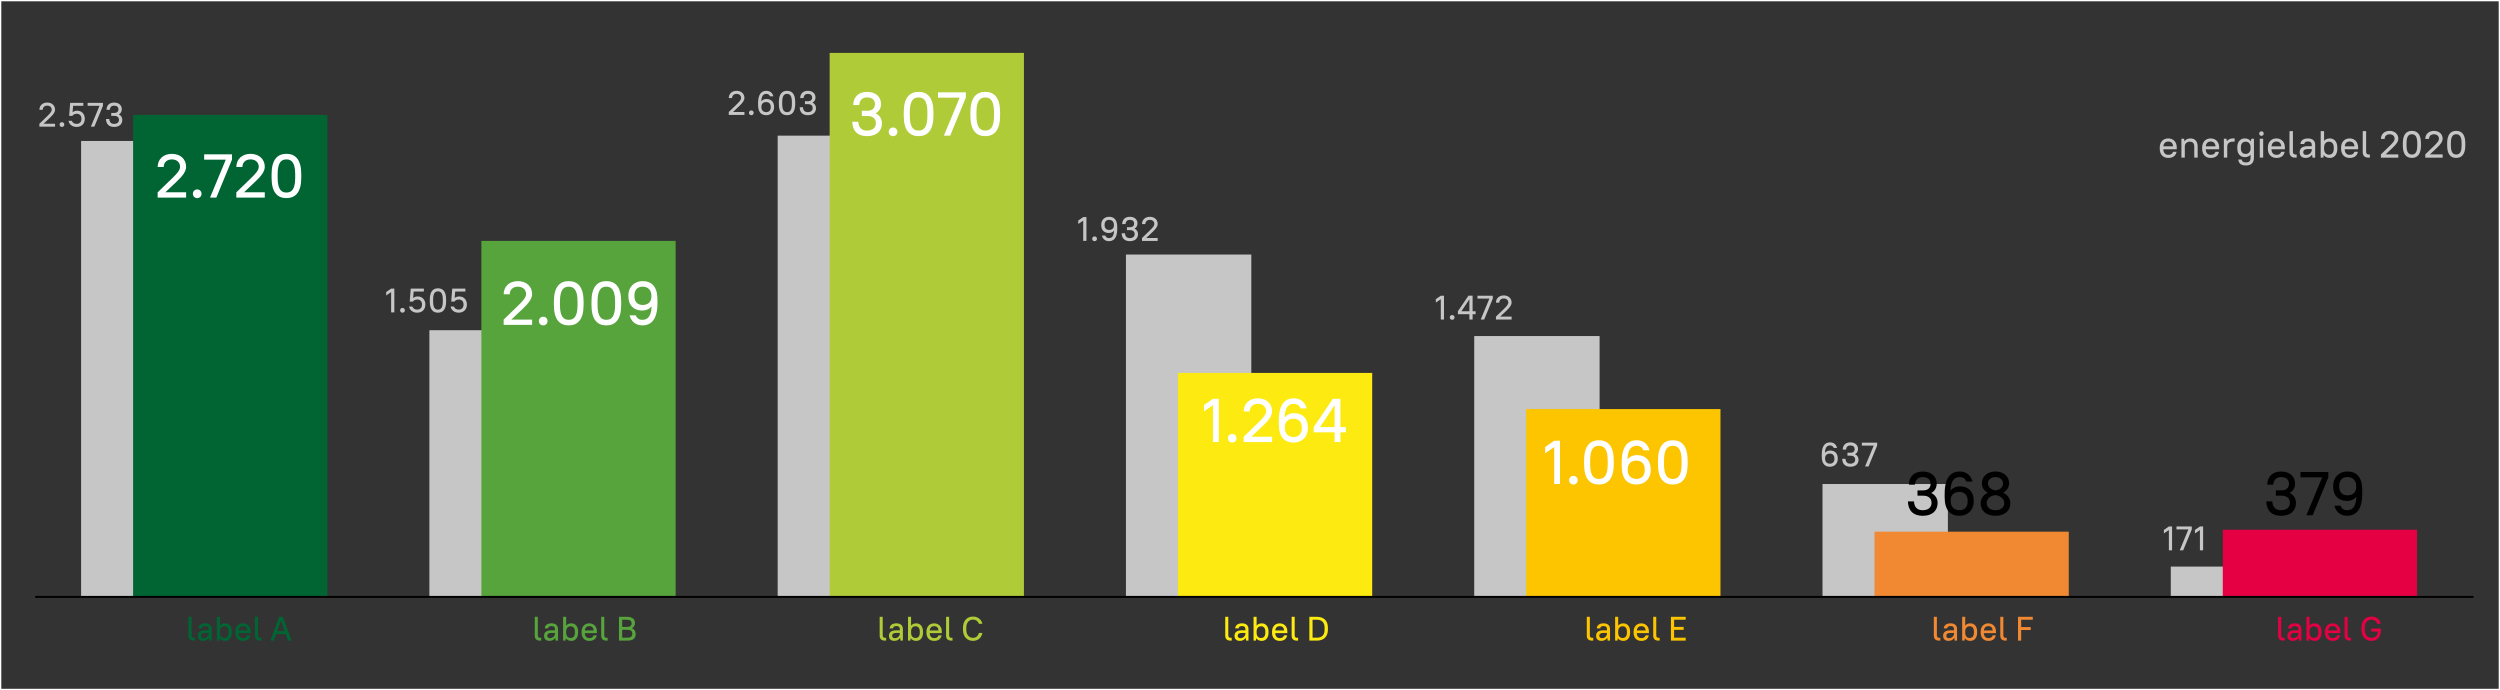
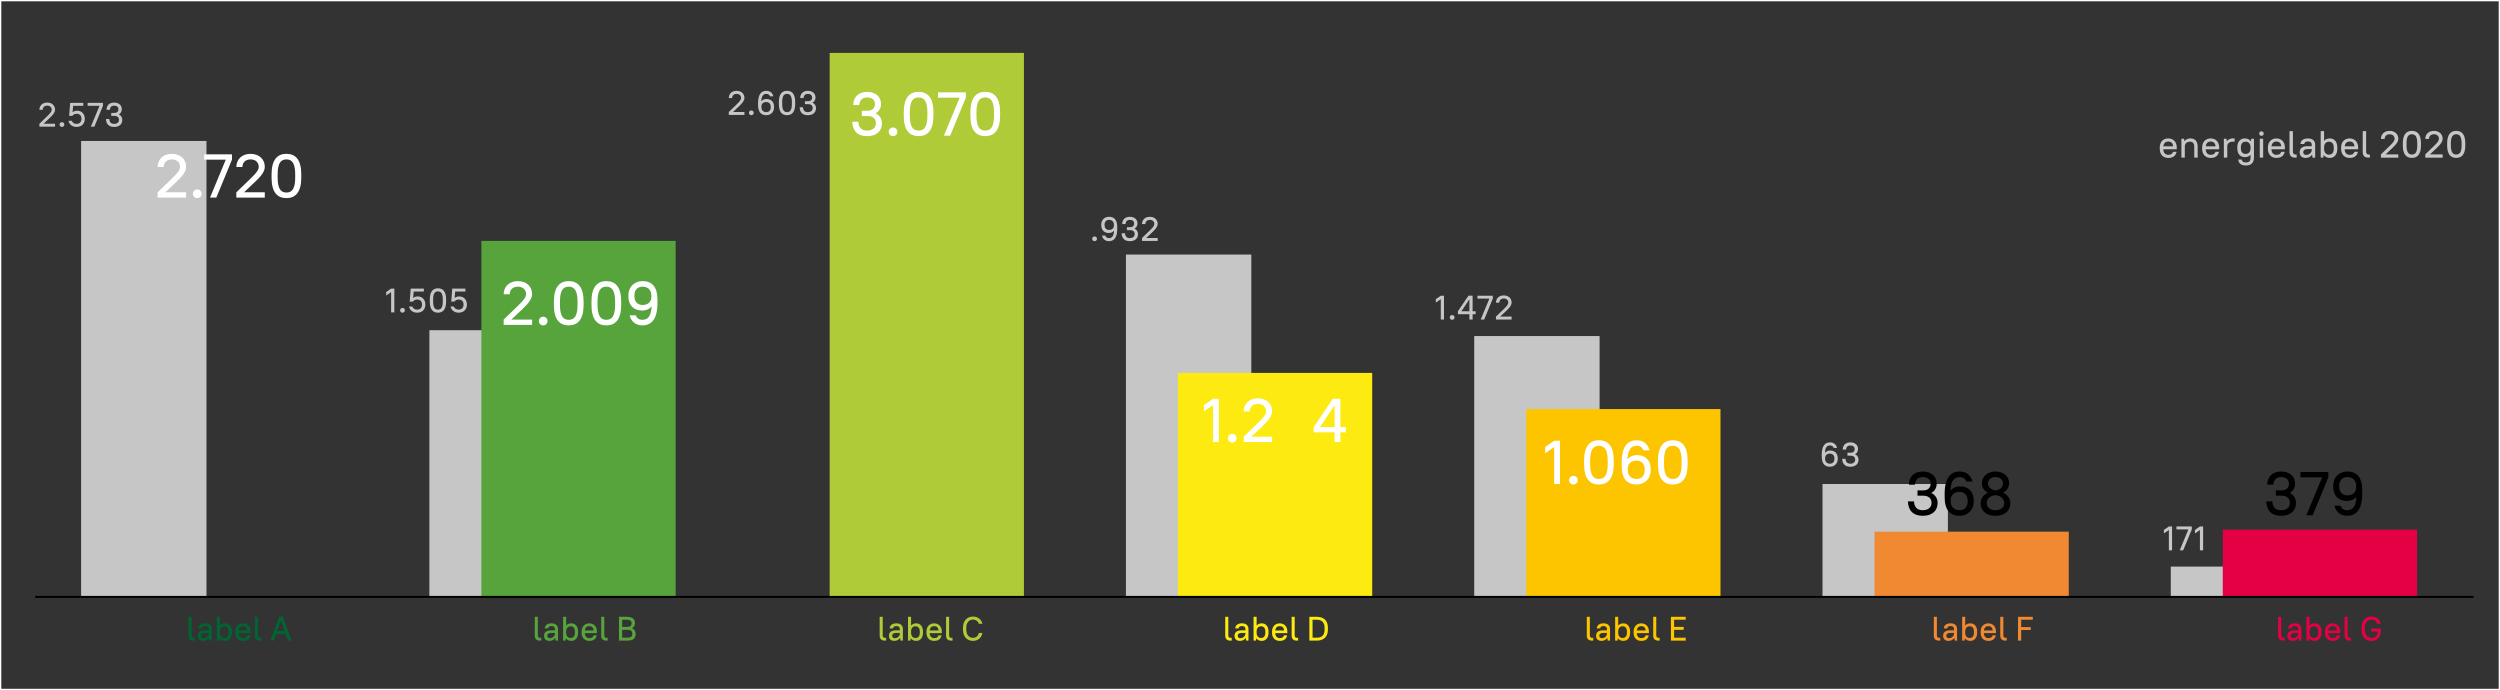
<svg xmlns="http://www.w3.org/2000/svg" height="530px" width="1920px" id="Laag_1" viewBox="0 0 1920 530">
  <rect x="0" y="0" width="1920" height="530" fill="#333333" stroke="none" />
  <defs>
    <style>.cls-1{fill:none;stroke:#000;stroke-miterlimit:10;stroke-width:1.51px;}.cls-2{fill:#006533;}.cls-3{fill:#fdc400;}.cls-4{fill:#fff;}.cls-5{fill:#fcea10;}.cls-6{fill:#f18932;}.cls-7{fill:#afcb37;}.cls-8{fill:#e50043;}.cls-9{fill:#c6c6c6;}.cls-10{fill:#57a43d;}</style>
  </defs>
  <path class="cls-4" d="M1919,1V529H1V1H1919m1-1H0V530H1920V0h0Z" />
  <g>
    <path class="cls-2" d="M144.78,488.16v-14.45h2.35v14.18c0,1.33,.6,1.96,1.8,1.96h.81v2.14h-1.15c-2.46,0-3.81-1.36-3.81-3.84Z" />
    <path class="cls-2" d="M151.91,488.34c0-2.66,1.59-4.26,5.75-4.26h2.61v-.97c0-1.46-.84-2.3-2.61-2.3s-2.48,.73-2.61,1.78h-2.61c.13-2.22,1.78-3.87,5.22-3.87,3.27,0,4.96,1.7,4.96,4.39v8.88h-1.83l-.29-2.14c-.94,1.49-2.51,2.35-4.41,2.35-2.72,0-4.18-1.46-4.18-3.87Zm8.36-1.8v-.47h-2.61c-2.4,0-3.29,.89-3.29,2.22,0,1.1,.73,1.83,1.99,1.83,2.27,0,3.92-1.65,3.92-3.58Z" />
    <path class="cls-2" d="M168.6,490.15l-.23,1.85h-1.83v-18.29h2.35v6.74c.91-1.15,2.3-1.72,4-1.72,2.95,0,5.15,2.19,5.15,6.24v.99c0,4.02-2.22,6.24-5.15,6.24-1.88,0-3.37-.68-4.28-2.06Zm6.98-4.18v-.99c0-2.69-1.31-4-3.34-4-1.88,0-3.29,1.33-3.34,3.81v1.18c0,2.59,1.41,4,3.34,4,2.06,0,3.34-1.31,3.34-4Z" />
    <path class="cls-2" d="M180.73,485.97v-.99c0-3.81,2.43-6.24,5.88-6.24s5.88,2.4,5.88,6.24v1.25h-9.3c.08,2.53,1.46,3.84,3.42,3.84,2.06,0,2.82-.76,3.34-2.12h2.4c-.52,2.56-2.22,4.26-5.75,4.26s-5.88-2.38-5.88-6.24Zm2.48-1.78h6.77c-.21-2.3-1.41-3.32-3.37-3.32-1.85,0-3.16,1.1-3.4,3.32Z" />
    <path class="cls-2" d="M195.78,488.16v-14.45h2.35v14.18c0,1.33,.6,1.96,1.8,1.96h.81v2.14h-1.15c-2.46,0-3.81-1.36-3.81-3.84Z" />
    <path class="cls-2" d="M219.47,486.98h-7.42l-1.78,5.02h-2.56l6.66-18.29h2.87l6.66,18.29h-2.67l-1.78-5.02Zm-6.61-2.25h5.8l-1.54-4.39-1.33-3.89-1.36,3.89-1.57,4.39Z" />
  </g>
  <g>
    <path class="cls-10" d="M410.7,488.16v-14.45h2.35v14.18c0,1.33,.6,1.96,1.8,1.96h.81v2.14h-1.15c-2.46,0-3.81-1.36-3.81-3.84Z" />
    <path class="cls-10" d="M417.83,488.34c0-2.66,1.59-4.26,5.75-4.26h2.61v-.97c0-1.46-.84-2.3-2.61-2.3s-2.48,.73-2.61,1.78h-2.61c.13-2.22,1.78-3.87,5.22-3.87,3.27,0,4.96,1.7,4.96,4.39v8.88h-1.83l-.29-2.14c-.94,1.49-2.51,2.35-4.41,2.35-2.72,0-4.18-1.46-4.18-3.87Zm8.36-1.8v-.47h-2.61c-2.4,0-3.29,.89-3.29,2.22,0,1.1,.73,1.83,1.99,1.83,2.27,0,3.92-1.65,3.92-3.58Z" />
    <path class="cls-10" d="M434.53,490.15l-.23,1.85h-1.83v-18.29h2.35v6.74c.91-1.15,2.3-1.72,4-1.72,2.95,0,5.15,2.19,5.15,6.24v.99c0,4.02-2.22,6.24-5.15,6.24-1.88,0-3.37-.68-4.28-2.06Zm6.98-4.18v-.99c0-2.69-1.31-4-3.34-4-1.88,0-3.29,1.33-3.34,3.81v1.18c0,2.59,1.41,4,3.34,4,2.06,0,3.34-1.31,3.34-4Z" />
    <path class="cls-10" d="M446.68,485.97v-.99c0-3.81,2.43-6.24,5.88-6.24s5.88,2.4,5.88,6.24v1.25h-9.3c.08,2.53,1.46,3.84,3.42,3.84,2.06,0,2.82-.76,3.34-2.12h2.4c-.52,2.56-2.22,4.26-5.75,4.26s-5.88-2.38-5.88-6.24Zm2.48-1.78h6.77c-.21-2.3-1.41-3.32-3.37-3.32-1.85,0-3.16,1.1-3.4,3.32Z" />
    <path class="cls-10" d="M461.73,488.16v-14.45h2.35v14.18c0,1.33,.6,1.96,1.8,1.96h.81v2.14h-1.15c-2.46,0-3.81-1.36-3.81-3.84Z" />
    <path class="cls-10" d="M475.37,473.71h5.88c4.57,0,6.4,1.83,6.4,4.88,0,1.67-.76,3.06-2.35,3.89,1.96,.78,2.87,2.35,2.87,4.36,0,3.32-1.83,5.15-6.4,5.15h-6.4v-18.29Zm2.46,2.25v5.54h3.42c2.82,0,3.84-1.02,3.84-2.77s-1.02-2.77-3.84-2.77h-3.42Zm0,7.73v6.06h3.94c2.82,0,3.84-1.02,3.84-3.03s-1.02-3.03-3.84-3.03h-3.94Z" />
  </g>
  <g>
    <path class="cls-7" d="M675.58,488.16v-14.45h2.35v14.18c0,1.33,.6,1.96,1.8,1.96h.81v2.14h-1.15c-2.46,0-3.81-1.36-3.81-3.84Z" />
    <path class="cls-7" d="M682.71,488.34c0-2.66,1.59-4.26,5.75-4.26h2.61v-.97c0-1.46-.84-2.3-2.61-2.3s-2.48,.73-2.61,1.78h-2.61c.13-2.22,1.78-3.87,5.22-3.87,3.27,0,4.96,1.7,4.96,4.39v8.88h-1.83l-.29-2.14c-.94,1.49-2.51,2.35-4.41,2.35-2.72,0-4.18-1.46-4.18-3.87Zm8.36-1.8v-.47h-2.61c-2.4,0-3.29,.89-3.29,2.22,0,1.1,.73,1.83,1.99,1.83,2.27,0,3.92-1.65,3.92-3.58Z" />
    <path class="cls-7" d="M699.41,490.15l-.23,1.85h-1.83v-18.29h2.35v6.74c.91-1.15,2.3-1.72,4-1.72,2.95,0,5.15,2.19,5.15,6.24v.99c0,4.02-2.22,6.24-5.15,6.24-1.88,0-3.37-.68-4.28-2.06Zm6.98-4.18v-.99c0-2.69-1.31-4-3.34-4-1.88,0-3.29,1.33-3.34,3.81v1.18c0,2.59,1.41,4,3.34,4,2.06,0,3.34-1.31,3.34-4Z" />
    <path class="cls-7" d="M711.53,485.97v-.99c0-3.81,2.43-6.24,5.88-6.24s5.88,2.4,5.88,6.24v1.25h-9.3c.08,2.53,1.46,3.84,3.42,3.84,2.06,0,2.82-.76,3.34-2.12h2.4c-.52,2.56-2.22,4.26-5.75,4.26s-5.88-2.38-5.88-6.24Zm2.48-1.78h6.77c-.21-2.3-1.41-3.32-3.37-3.32-1.85,0-3.16,1.1-3.4,3.32Z" />
    <path class="cls-7" d="M726.58,488.16v-14.45h2.35v14.18c0,1.33,.6,1.96,1.8,1.96h.81v2.14h-1.15c-2.46,0-3.81-1.36-3.81-3.84Z" />
    <path class="cls-7" d="M739.56,483.61v-1.51c0-5.38,3.21-8.59,7.71-8.59,4.02,0,6.66,2.64,7.18,5.56h-2.66c-.52-1.65-2.06-3.21-4.52-3.21-2.95,0-5.15,2.19-5.15,6.24v1.51c0,4.02,2.22,6.24,5.15,6.24,2.43,0,4-1.57,4.52-3.74h2.66c-.52,3.42-3.19,6.09-7.18,6.09-4.52,0-7.71-3.19-7.71-8.59Z" />
  </g>
  <g>
    <path class="cls-5" d="M940.98,488.16v-14.45h2.35v14.18c0,1.33,.6,1.96,1.8,1.96h.81v2.14h-1.15c-2.46,0-3.81-1.36-3.81-3.84Z" />
    <path class="cls-5" d="M948.11,488.34c0-2.66,1.59-4.26,5.75-4.26h2.61v-.97c0-1.46-.84-2.3-2.61-2.3s-2.48,.73-2.61,1.78h-2.61c.13-2.22,1.78-3.87,5.22-3.87,3.27,0,4.96,1.7,4.96,4.39v8.88h-1.83l-.29-2.14c-.94,1.49-2.51,2.35-4.41,2.35-2.72,0-4.18-1.46-4.18-3.87Zm8.36-1.8v-.47h-2.61c-2.4,0-3.29,.89-3.29,2.22,0,1.1,.73,1.83,1.99,1.83,2.27,0,3.92-1.65,3.92-3.58Z" />
    <path class="cls-5" d="M964.8,490.15l-.24,1.85h-1.83v-18.29h2.35v6.74c.91-1.15,2.3-1.72,4-1.72,2.95,0,5.15,2.19,5.15,6.24v.99c0,4.02-2.22,6.24-5.15,6.24-1.88,0-3.37-.68-4.28-2.06Zm6.97-4.18v-.99c0-2.69-1.31-4-3.34-4-1.88,0-3.29,1.33-3.34,3.81v1.18c0,2.59,1.41,4,3.34,4,2.06,0,3.34-1.31,3.34-4Z" />
    <path class="cls-5" d="M976.93,485.97v-.99c0-3.81,2.43-6.24,5.88-6.24s5.88,2.4,5.88,6.24v1.25h-9.3c.08,2.53,1.46,3.84,3.42,3.84,2.06,0,2.82-.76,3.34-2.12h2.4c-.52,2.56-2.22,4.26-5.75,4.26s-5.88-2.38-5.88-6.24Zm2.48-1.78h6.77c-.21-2.3-1.41-3.32-3.37-3.32-1.85,0-3.16,1.1-3.4,3.32Z" />
    <path class="cls-5" d="M991.98,488.16v-14.45h2.35v14.18c0,1.33,.6,1.96,1.8,1.96h.81v2.14h-1.15c-2.46,0-3.81-1.36-3.81-3.84Z" />
    <path class="cls-5" d="M1005.59,473.71h5.75c5.43,0,8.49,3.06,8.49,8.36v1.57c0,5.25-3.11,8.36-8.49,8.36h-5.75v-18.29Zm2.46,2.25v13.79h3.29c3.87,0,5.93-2.04,5.93-6.11v-1.57c0-4.02-2.12-6.11-5.93-6.11h-3.29Z" />
  </g>
  <g>
    <path class="cls-3" d="M1218.66,488.16v-14.45h2.35v14.18c0,1.33,.6,1.96,1.8,1.96h.81v2.14h-1.15c-2.46,0-3.81-1.36-3.81-3.84Z" />
    <path class="cls-3" d="M1225.79,488.34c0-2.66,1.59-4.26,5.75-4.26h2.61v-.97c0-1.46-.84-2.3-2.61-2.3s-2.48,.73-2.61,1.78h-2.61c.13-2.22,1.78-3.87,5.22-3.87,3.27,0,4.96,1.7,4.96,4.39v8.88h-1.83l-.29-2.14c-.94,1.49-2.51,2.35-4.42,2.35-2.72,0-4.18-1.46-4.18-3.87Zm8.36-1.8v-.47h-2.61c-2.4,0-3.29,.89-3.29,2.22,0,1.1,.73,1.83,1.99,1.83,2.27,0,3.92-1.65,3.92-3.58Z" />
    <path class="cls-3" d="M1242.49,490.15l-.24,1.85h-1.83v-18.29h2.35v6.74c.91-1.15,2.3-1.72,4-1.72,2.95,0,5.15,2.19,5.15,6.24v.99c0,4.02-2.22,6.24-5.15,6.24-1.88,0-3.37-.68-4.28-2.06Zm6.97-4.18v-.99c0-2.69-1.31-4-3.34-4-1.88,0-3.29,1.33-3.34,3.81v1.18c0,2.59,1.41,4,3.34,4,2.06,0,3.34-1.31,3.34-4Z" />
    <path class="cls-3" d="M1254.61,485.97v-.99c0-3.81,2.43-6.24,5.88-6.24s5.88,2.4,5.88,6.24v1.25h-9.3c.08,2.53,1.46,3.84,3.42,3.84,2.06,0,2.82-.76,3.34-2.12h2.4c-.52,2.56-2.22,4.26-5.75,4.26s-5.88-2.38-5.88-6.24Zm2.48-1.78h6.77c-.21-2.3-1.41-3.32-3.37-3.32-1.85,0-3.16,1.1-3.4,3.32Z" />
    <path class="cls-3" d="M1269.66,488.16v-14.45h2.35v14.18c0,1.33,.6,1.96,1.8,1.96h.81v2.14h-1.15c-2.46,0-3.81-1.36-3.81-3.84Z" />
    <path class="cls-3" d="M1283.27,473.71h11.36v2.25h-8.91v5.51h7.34v2.25h-7.34v6.03h8.91v2.25h-11.36v-18.29Z" />
  </g>
  <g>
    <path class="cls-6" d="M1485.18,488.16v-14.45h2.35v14.18c0,1.33,.6,1.96,1.8,1.96h.81v2.14h-1.15c-2.46,0-3.81-1.36-3.81-3.84Z" />
    <path class="cls-6" d="M1492.31,488.34c0-2.66,1.59-4.26,5.75-4.26h2.61v-.97c0-1.46-.84-2.3-2.61-2.3s-2.48,.73-2.61,1.78h-2.61c.13-2.22,1.78-3.87,5.22-3.87,3.27,0,4.96,1.7,4.96,4.39v8.88h-1.83l-.29-2.14c-.94,1.49-2.51,2.35-4.42,2.35-2.72,0-4.18-1.46-4.18-3.87Zm8.36-1.8v-.47h-2.61c-2.4,0-3.29,.89-3.29,2.22,0,1.1,.73,1.83,1.99,1.83,2.27,0,3.92-1.65,3.92-3.58Z" />
    <path class="cls-6" d="M1509.01,490.15l-.24,1.85h-1.83v-18.29h2.35v6.74c.91-1.15,2.3-1.72,4-1.72,2.95,0,5.15,2.19,5.15,6.24v.99c0,4.02-2.22,6.24-5.15,6.24-1.88,0-3.37-.68-4.28-2.06Zm6.97-4.18v-.99c0-2.69-1.31-4-3.34-4-1.88,0-3.29,1.33-3.34,3.81v1.18c0,2.59,1.41,4,3.34,4,2.06,0,3.34-1.31,3.34-4Z" />
    <path class="cls-6" d="M1521.16,485.97v-.99c0-3.81,2.43-6.24,5.88-6.24s5.88,2.4,5.88,6.24v1.25h-9.3c.08,2.53,1.46,3.84,3.42,3.84,2.06,0,2.82-.76,3.34-2.12h2.4c-.52,2.56-2.22,4.26-5.75,4.26s-5.88-2.38-5.88-6.24Zm2.48-1.78h6.77c-.21-2.3-1.41-3.32-3.37-3.32-1.86,0-3.16,1.1-3.4,3.32Z" />
    <path class="cls-6" d="M1536.21,488.16v-14.45h2.35v14.18c0,1.33,.6,1.96,1.8,1.96h.81v2.14h-1.15c-2.46,0-3.81-1.36-3.81-3.84Z" />
    <path class="cls-6" d="M1549.82,473.71h11.36v2.25h-8.91v5.64h7.34v2.25h-7.34v8.15h-2.46v-18.29Z" />
  </g>
  <g>
    <path class="cls-8" d="M1749.62,488.16v-14.45h2.35v14.18c0,1.33,.6,1.96,1.8,1.96h.81v2.14h-1.15c-2.46,0-3.81-1.36-3.81-3.84Z" />
    <path class="cls-8" d="M1756.75,488.34c0-2.66,1.59-4.26,5.75-4.26h2.61v-.97c0-1.46-.84-2.3-2.61-2.3s-2.48,.73-2.61,1.78h-2.61c.13-2.22,1.78-3.87,5.22-3.87,3.27,0,4.96,1.7,4.96,4.39v8.88h-1.83l-.29-2.14c-.94,1.49-2.51,2.35-4.42,2.35-2.72,0-4.18-1.46-4.18-3.87Zm8.36-1.8v-.47h-2.61c-2.4,0-3.29,.89-3.29,2.22,0,1.1,.73,1.83,1.99,1.83,2.27,0,3.92-1.65,3.92-3.58Z" />
    <path class="cls-8" d="M1773.45,490.15l-.24,1.85h-1.83v-18.29h2.35v6.74c.91-1.15,2.3-1.72,4-1.72,2.95,0,5.15,2.19,5.15,6.24v.99c0,4.02-2.22,6.24-5.15,6.24-1.88,0-3.37-.68-4.28-2.06Zm6.97-4.18v-.99c0-2.69-1.31-4-3.34-4-1.88,0-3.29,1.33-3.34,3.81v1.18c0,2.59,1.41,4,3.34,4,2.06,0,3.34-1.31,3.34-4Z" />
    <path class="cls-8" d="M1785.59,485.97v-.99c0-3.81,2.43-6.24,5.88-6.24s5.88,2.4,5.88,6.24v1.25h-9.3c.08,2.53,1.46,3.84,3.42,3.84,2.06,0,2.82-.76,3.34-2.12h2.4c-.52,2.56-2.22,4.26-5.75,4.26s-5.88-2.38-5.88-6.24Zm2.48-1.78h6.77c-.21-2.3-1.41-3.32-3.37-3.32-1.86,0-3.16,1.1-3.4,3.32Z" />
    <path class="cls-8" d="M1800.64,488.16v-14.45h2.35v14.18c0,1.33,.6,1.96,1.8,1.96h.81v2.14h-1.15c-2.46,0-3.81-1.36-3.81-3.84Z" />
    <path class="cls-8" d="M1821.05,482.78h7.45v1.12c0,5.43-2.87,8.31-7.18,8.31-4.57,0-7.71-3.13-7.71-8.59v-1.51c0-5.43,3.16-8.59,7.71-8.59,4.05,0,6.53,2.48,7.05,5.56h-2.61c-.52-1.75-1.99-3.21-4.44-3.21-3.03,0-5.15,2.12-5.15,6.24v1.51c0,4.05,2.19,6.24,5.15,6.24s4.52-1.41,4.81-4.83h-5.07v-2.25Z" />
  </g>
  <g>
    <path class="cls-9" d="M1658.69,114.35v-1.1c0-4.24,2.7-6.94,6.53-6.94s6.53,2.67,6.53,6.94v1.39h-10.33c.09,2.82,1.62,4.27,3.8,4.27,2.29,0,3.13-.84,3.71-2.35h2.67c-.58,2.84-2.47,4.73-6.38,4.73s-6.53-2.64-6.53-6.94Zm2.76-1.97h7.52c-.23-2.55-1.57-3.69-3.74-3.69-2.06,0-3.51,1.22-3.77,3.69Z" />
    <path class="cls-9" d="M1675.33,106.54h2.03l.26,2c1.02-1.42,2.64-2.23,4.67-2.23,3.34,0,5.51,2.18,5.51,6.18v8.56h-2.61v-8.56c0-2.47-1.22-3.69-3.34-3.69-2.35,0-3.86,1.45-3.92,3.54v8.71h-2.61v-14.51Z" />
    <path class="cls-9" d="M1691.26,114.35v-1.1c0-4.24,2.7-6.94,6.53-6.94s6.53,2.67,6.53,6.94v1.39h-10.33c.09,2.82,1.62,4.27,3.8,4.27,2.29,0,3.13-.84,3.71-2.35h2.67c-.58,2.84-2.47,4.73-6.38,4.73s-6.53-2.64-6.53-6.94Zm2.76-1.97h7.52c-.23-2.55-1.57-3.69-3.74-3.69-2.06,0-3.51,1.22-3.77,3.69Z" />
    <path class="cls-9" d="M1707.92,106.54h2.03l.26,1.97c.99-1.42,2.61-2.21,4.53-2.21h1.45v2.5h-1.45c-2.67,0-4.15,1.45-4.21,3.54v8.71h-2.61v-14.51Z" />
    <path class="cls-9" d="M1718.26,114.06v-1.1c0-4.21,2.44-6.65,5.75-6.65,2.06,0,3.69,.78,4.7,2.29l.29-2.06h2.03v14.51c0,3.92-2.12,6.04-6.15,6.04s-5.6-1.77-5.89-4.59h2.61c.29,1.45,1.07,2.26,3.28,2.26,2.5,0,3.54-1.04,3.54-3.71v-2.21c-1.04,1.22-2.55,1.86-4.41,1.86-3.34,0-5.75-2.41-5.75-6.65Zm10.16,0v-1.1c0-2.58-1.57-4.15-3.71-4.15-2.29,0-3.71,1.45-3.71,4.15v1.1c0,2.73,1.45,4.15,3.71,4.15,2.15,0,3.71-1.57,3.71-4.15Z" />
    <path class="cls-9" d="M1735.06,102.59c0-.99,.75-1.74,1.74-1.74s1.74,.75,1.74,1.74-.75,1.74-1.74,1.74-1.74-.75-1.74-1.74Zm.44,3.95h2.61v14.51h-2.61v-14.51Z" />
    <path class="cls-9" d="M1741.74,114.35v-1.1c0-4.24,2.7-6.94,6.53-6.94s6.53,2.67,6.53,6.94v1.39h-10.33c.09,2.82,1.62,4.27,3.8,4.27,2.29,0,3.13-.84,3.71-2.35h2.67c-.58,2.84-2.47,4.73-6.38,4.73s-6.53-2.64-6.53-6.94Zm2.76-1.97h7.52c-.23-2.55-1.57-3.69-3.74-3.69-2.06,0-3.51,1.22-3.77,3.69Z" />
    <path class="cls-9" d="M1758.34,116.78v-16.05h2.61v15.76c0,1.48,.67,2.18,2,2.18h.9v2.38h-1.28c-2.73,0-4.24-1.51-4.24-4.27Z" />
    <path class="cls-9" d="M1766.15,116.99c0-2.96,1.77-4.73,6.38-4.73h2.9v-1.07c0-1.62-.93-2.55-2.9-2.55s-2.76,.81-2.9,1.97h-2.9c.15-2.47,1.97-4.29,5.8-4.29,3.63,0,5.51,1.89,5.51,4.88v9.87h-2.03l-.32-2.38c-1.04,1.65-2.79,2.61-4.9,2.61-3.02,0-4.64-1.63-4.64-4.3Zm9.29-2v-.52h-2.9c-2.67,0-3.66,.99-3.66,2.47,0,1.22,.81,2.03,2.21,2.03,2.52,0,4.35-1.83,4.35-3.98Z" />
    <path class="cls-9" d="M1784.58,118.99l-.26,2.06h-2.03v-20.32h2.61v7.49c1.02-1.28,2.55-1.92,4.44-1.92,3.28,0,5.72,2.44,5.72,6.94v1.1c0,4.47-2.47,6.94-5.72,6.94-2.09,0-3.74-.75-4.76-2.29Zm7.75-4.64v-1.1c0-2.99-1.45-4.44-3.71-4.44-2.09,0-3.66,1.48-3.71,4.24v1.31c0,2.87,1.57,4.44,3.71,4.44,2.29,0,3.71-1.45,3.71-4.44Z" />
    <path class="cls-9" d="M1797.97,114.35v-1.1c0-4.24,2.7-6.94,6.53-6.94s6.53,2.67,6.53,6.94v1.39h-10.33c.09,2.82,1.62,4.27,3.8,4.27,2.29,0,3.13-.84,3.71-2.35h2.67c-.58,2.84-2.47,4.73-6.38,4.73s-6.53-2.64-6.53-6.94Zm2.76-1.97h7.52c-.23-2.55-1.57-3.69-3.74-3.69-2.06,0-3.51,1.22-3.77,3.69Z" />
    <path class="cls-9" d="M1814.57,116.78v-16.05h2.61v15.76c0,1.48,.67,2.18,2,2.18h.9v2.38h-1.28c-2.73,0-4.24-1.51-4.24-4.27Z" />
    <path class="cls-9" d="M1828.56,118.55l6.94-6.7c2.5-2.44,3.57-3.8,3.57-5.28,0-2.03-1.51-3.45-3.83-3.45s-3.83,1.42-3.83,3.57h-2.84c0-3.63,2.64-6.18,6.67-6.18s6.67,2.55,6.67,6.07c0,2.15-1.57,4.27-4.41,6.94l-5.34,5.05h9.75v2.5h-13.35v-2.5Z" />
-     <path class="cls-9" d="M1845.37,111.73v-1.68c0-6.82,2.76-9.55,6.96-9.55s6.97,2.67,6.97,9.55v1.68c0,6.82-2.76,9.55-6.97,9.55s-6.96-2.67-6.96-9.55Zm11.09,0v-1.68c0-5.31-1.62-6.94-4.12-6.94s-4.12,1.57-4.12,6.94v1.68c0,5.31,1.62,6.94,4.12,6.94s4.12-1.57,4.12-6.94Z" />
+     <path class="cls-9" d="M1845.37,111.73v-1.68c0-6.82,2.76-9.55,6.96-9.55s6.97,2.67,6.97,9.55v1.68c0,6.82-2.76,9.55-6.97,9.55s-6.96-2.67-6.96-9.55m11.09,0v-1.68c0-5.31-1.62-6.94-4.12-6.94s-4.12,1.57-4.12,6.94v1.68c0,5.31,1.62,6.94,4.12,6.94s4.12-1.57,4.12-6.94Z" />
    <path class="cls-9" d="M1862.61,118.55l6.94-6.7c2.5-2.44,3.57-3.8,3.57-5.28,0-2.03-1.51-3.45-3.83-3.45s-3.83,1.42-3.83,3.57h-2.84c0-3.63,2.64-6.18,6.67-6.18s6.67,2.55,6.67,6.07c0,2.15-1.57,4.27-4.41,6.94l-5.34,5.05h9.75v2.5h-13.35v-2.5Z" />
    <path class="cls-9" d="M1879.42,111.73v-1.68c0-6.82,2.76-9.55,6.96-9.55s6.97,2.67,6.97,9.55v1.68c0,6.82-2.76,9.55-6.97,9.55s-6.96-2.67-6.96-9.55Zm11.09,0v-1.68c0-5.31-1.62-6.94-4.12-6.94s-4.12,1.57-4.12,6.94v1.68c0,5.31,1.62,6.94,4.12,6.94s4.12-1.57,4.12-6.94Z" />
  </g>
  <rect class="cls-9" x="62.29" y="108.26" width="96.29" height="350.14" />
  <rect class="cls-9" x="329.77" y="253.6" width="96.29" height="204.81" />
-   <rect class="cls-9" x="597.25" y="104.18" width="96.29" height="354.23" />
  <rect class="cls-9" x="864.72" y="195.49" width="96.29" height="262.91" />
  <rect class="cls-9" x="1132.2" y="258.09" width="96.29" height="200.31" />
  <rect class="cls-9" x="1399.68" y="371.72" width="96.29" height="86.69" />
  <rect class="cls-9" x="1667.16" y="435.14" width="96.29" height="23.27" />
-   <rect class="cls-2" x="102.22" y="88.26" width="149.19" height="370.15" />
  <rect class="cls-10" x="369.7" y="185.01" width="149.19" height="273.39" />
  <rect class="cls-7" x="637.18" y="40.63" width="149.19" height="417.78" />
  <rect class="cls-5" x="904.66" y="286.4" width="149.19" height="172.01" />
  <rect class="cls-3" x="1172.14" y="314.16" width="149.19" height="144.25" />
  <rect class="cls-6" x="1439.62" y="408.33" width="149.19" height="50.08" />
  <rect class="cls-8" x="1707.1" y="406.83" width="149.19" height="51.58" />
  <line class="cls-1" x1="27" y1="458.41" x2="1899.7" y2="458.41" />
  <g>
    <path d="M1740.5,385.06h4.65c.24,4.51,2.47,6.79,6.75,6.79s6.74-2.28,6.74-5.65-2.28-5.51-6.32-5.51h-4.46v-4.09h4.46c3.56,0,5.61-2.04,5.61-5.08s-2.05-5.13-6.03-5.13c-3.61,0-5.7,2.04-6.03,5.84h-4.65c.19-6.27,4.08-10.11,10.69-10.11s10.69,3.8,10.69,9.31c0,3.13-1.43,5.7-4.18,7.17,3.23,1.52,4.89,4.32,4.89,7.7,0,5.79-4.04,9.83-11.4,9.83s-11.21-4.09-11.4-11.07" />
    <polygon points="1766.78 362.49 1788.16 362.49 1788.16 366.58 1776.14 395.74 1771.3 395.74 1783.41 366.58 1766.78 366.58 1766.78 362.49" />
    <path d="M1792.83,388.38h4.7c.72,1.9,2.24,3.47,5.04,3.47,4.03,0,6.79-2.42,7.17-10.4-1.71,2.14-4.23,3.27-7.17,3.27-6.65,0-10.69-4.03-10.69-10.88v-.85c0-6.6,4.75-10.88,10.92-10.88,6.84,0,11.4,4.08,11.4,14.2v2.75c0,12.4-4.7,17.05-11.63,17.05-5.32,0-8.64-3.28-9.74-7.74m16.72-14.3v-.85c0-4.46-2.85-6.84-6.74-6.84s-6.27,2.52-6.27,6.6v.85c0,4.14,2.47,6.61,6.32,6.61,4.18,0,6.7-2.47,6.7-6.37" />
    <path d="M1465.28,385.06h4.66c.23,4.51,2.47,6.79,6.74,6.79s6.74-2.28,6.74-5.65-2.28-5.51-6.32-5.51h-4.46v-4.08h4.46c3.56,0,5.61-2.05,5.61-5.08s-2.05-5.13-6.03-5.13c-3.61,0-5.7,2.04-6.04,5.84h-4.65c.19-6.27,4.08-10.11,10.69-10.11s10.69,3.8,10.69,9.31c0,3.13-1.43,5.7-4.18,7.17,3.23,1.52,4.89,4.32,4.89,7.69,0,5.8-4.04,9.84-11.4,9.84s-11.21-4.09-11.4-11.07" />
    <path d="M1493.5,381.92v-2.75c0-12.4,4.7-17.05,11.64-17.05,5.32,0,8.64,3.28,9.73,7.74h-4.7c-.71-1.9-2.23-3.47-5.03-3.47-4.09,0-6.84,2.43-7.17,10.4,1.71-2.09,4.23-3.28,7.17-3.28,6.65,0,10.69,4.03,10.69,10.88v.85c0,6.6-4.76,10.88-10.93,10.88-6.84,0-11.4-4.09-11.4-14.21m4.65,2.24v.85c0,4.47,2.85,6.84,6.74,6.84s6.27-2.52,6.27-6.6v-.85c0-4.13-2.47-6.6-6.32-6.6-4.18,0-6.7,2.47-6.7,6.37" />
    <path d="M1521.14,386.58c0-3.8,2.19-6.6,5.46-8.17-2.76-1.43-4.51-3.85-4.51-7.32,0-5.03,4.18-8.98,10.45-8.98s10.45,3.75,10.45,8.98c0,3.37-1.85,5.85-4.61,7.27,3.33,1.57,5.56,4.37,5.56,8.22,0,5.42-4.13,9.55-11.4,9.55s-11.4-3.94-11.4-9.55m18.14-.05c0-3.75-3.23-5.89-6.74-6.27-3.7,.38-6.74,2.38-6.74,6.27,0,2.85,2.42,5.32,6.74,5.32s6.74-2.52,6.74-5.32m-.95-15.39c0-2.42-2.09-4.75-5.8-4.75s-5.79,2.33-5.79,4.75c0,3.51,3.18,5.08,5.79,5.46,2.85-.38,5.8-1.76,5.8-5.46" />
    <polygon class="cls-4" points="1186.68 343.27 1193.62 338.47 1198.08 338.47 1198.08 371.72 1193.62 371.72 1193.62 343.41 1186.68 348.12 1186.68 343.27" />
    <path class="cls-4" d="M1205.03,368.78c0-1.85,1.38-3.32,3.33-3.32s3.33,1.47,3.33,3.32-1.38,3.33-3.33,3.33-3.33-1.47-3.33-3.33" />
    <path class="cls-4" d="M1216.57,356.48v-2.75c0-11.16,4.51-15.63,11.4-15.63s11.4,4.37,11.4,15.63v2.75c0,11.16-4.51,15.63-11.4,15.63s-11.4-4.37-11.4-15.63m18.14,0v-2.75c0-8.69-2.66-11.35-6.74-11.35s-6.74,2.57-6.74,11.35v2.75c0,8.69,2.66,11.35,6.74,11.35s6.74-2.57,6.74-11.35" />
    <path class="cls-4" d="M1245.44,357.9v-2.75c0-12.4,4.7-17.05,11.64-17.05,5.32,0,8.64,3.28,9.74,7.74h-4.7c-.71-1.9-2.23-3.47-5.04-3.47-4.08,0-6.84,2.43-7.17,10.4,1.71-2.09,4.23-3.28,7.17-3.28,6.65,0,10.69,4.04,10.69,10.88v.85c0,6.61-4.75,10.88-10.92,10.88-6.84,0-11.4-4.09-11.4-14.2m4.66,2.23v.85c0,4.46,2.85,6.84,6.74,6.84s6.27-2.52,6.27-6.61v-.85c0-4.13-2.47-6.61-6.32-6.61-4.18,0-6.69,2.47-6.69,6.37" />
    <path class="cls-4" d="M1273.31,356.48v-2.75c0-11.16,4.51-15.63,11.4-15.63s11.4,4.37,11.4,15.63v2.75c0,11.16-4.51,15.63-11.4,15.63s-11.4-4.37-11.4-15.63m18.15,0v-2.75c0-8.69-2.66-11.35-6.75-11.35s-6.74,2.57-6.74,11.35v2.75c0,8.69,2.66,11.35,6.74,11.35s6.75-2.57,6.75-11.35" />
    <polygon class="cls-4" points="924.65 311.06 931.59 306.26 936.05 306.26 936.05 339.51 931.59 339.51 931.59 311.2 924.65 315.9 924.65 311.06" />
    <path class="cls-4" d="M942.99,336.56c0-1.85,1.38-3.33,3.33-3.33s3.33,1.47,3.33,3.33-1.38,3.33-3.33,3.33-3.33-1.47-3.33-3.33" />
    <path class="cls-4" d="M955.15,335.42l11.35-10.97c4.09-3.99,5.84-6.22,5.84-8.64,0-3.33-2.47-5.65-6.27-5.65s-6.27,2.33-6.27,5.84h-4.65c0-5.94,4.32-10.11,10.92-10.11s10.92,4.18,10.92,9.92c0,3.52-2.56,6.98-7.22,11.35l-8.74,8.26h15.96v4.08h-21.85v-4.08Z" />
-     <path class="cls-4" d="M982.12,325.69v-2.75c0-12.4,4.7-17.05,11.63-17.05,5.32,0,8.65,3.28,9.74,7.74h-4.7c-.71-1.9-2.23-3.47-5.04-3.47-4.08,0-6.84,2.43-7.17,10.4,1.71-2.09,4.23-3.28,7.17-3.28,6.65,0,10.69,4.04,10.69,10.88v.86c0,6.6-4.75,10.88-10.92,10.88-6.84,0-11.4-4.09-11.4-14.2m4.65,2.23v.85c0,4.46,2.85,6.84,6.74,6.84s6.27-2.52,6.27-6.6v-.86c0-4.13-2.47-6.6-6.32-6.6-4.18,0-6.7,2.47-6.7,6.37" />
    <path class="cls-4" d="M1008.92,327.97l14.72-21.71h5.79v21.71h4.18v4.08h-4.18v7.46h-4.46v-7.46h-16.05v-4.08Zm16.05,0v-16.72l-11.16,16.72h11.16Z" />
    <path class="cls-4" d="M654.54,93.49h4.66c.24,4.51,2.47,6.79,6.74,6.79s6.74-2.28,6.74-5.65-2.28-5.51-6.32-5.51h-4.46v-4.08h4.46c3.56,0,5.61-2.05,5.61-5.08s-2.04-5.13-6.03-5.13c-3.61,0-5.7,2.05-6.04,5.85h-4.65c.19-6.27,4.09-10.12,10.69-10.12s10.69,3.8,10.69,9.31c0,3.13-1.43,5.7-4.18,7.17,3.23,1.52,4.89,4.32,4.89,7.7,0,5.79-4.04,9.83-11.4,9.83s-11.21-4.08-11.4-11.07" />
    <path class="cls-4" d="M682.53,101.24c0-1.85,1.38-3.33,3.33-3.33s3.32,1.47,3.32,3.33-1.38,3.33-3.32,3.33-3.33-1.47-3.33-3.33" />
    <path class="cls-4" d="M694.08,88.93v-2.75c0-11.16,4.51-15.63,11.4-15.63s11.4,4.37,11.4,15.63v2.75c0,11.16-4.51,15.63-11.4,15.63s-11.4-4.37-11.4-15.63m18.15,0v-2.75c0-8.69-2.66-11.35-6.75-11.35s-6.74,2.57-6.74,11.35v2.75c0,8.69,2.66,11.35,6.74,11.35s6.75-2.56,6.75-11.35" />
    <polygon class="cls-4" points="720.39 70.93 741.76 70.93 741.76 75.02 729.74 104.18 724.9 104.18 737.01 75.02 720.39 75.02 720.39 70.93" />
    <path class="cls-4" d="M745.27,88.93v-2.75c0-11.16,4.51-15.63,11.4-15.63s11.4,4.37,11.4,15.63v2.75c0,11.16-4.51,15.63-11.4,15.63s-11.4-4.37-11.4-15.63m18.14,0v-2.75c0-8.69-2.66-11.35-6.74-11.35s-6.74,2.57-6.74,11.35v2.75c0,8.69,2.66,11.35,6.74,11.35s6.74-2.56,6.74-11.35" />
    <path class="cls-4" d="M386.82,245.43l11.35-10.97c4.09-3.99,5.84-6.22,5.84-8.64,0-3.33-2.47-5.65-6.27-5.65s-6.27,2.33-6.27,5.84h-4.65c0-5.94,4.32-10.12,10.92-10.12s10.92,4.18,10.92,9.93c0,3.51-2.56,6.98-7.22,11.35l-8.74,8.26h15.96v4.08h-21.85v-4.08Z" />
    <path class="cls-4" d="M413.85,246.57c0-1.85,1.38-3.33,3.33-3.33s3.32,1.47,3.32,3.33-1.38,3.33-3.32,3.33-3.33-1.47-3.33-3.33" />
    <path class="cls-4" d="M425.39,234.27v-2.75c0-11.16,4.51-15.63,11.4-15.63s11.4,4.37,11.4,15.63v2.75c0,11.16-4.51,15.63-11.4,15.63s-11.4-4.37-11.4-15.63m18.15,0v-2.75c0-8.69-2.66-11.35-6.74-11.35s-6.75,2.57-6.75,11.35v2.75c0,8.69,2.66,11.35,6.75,11.35s6.74-2.57,6.74-11.35" />
    <path class="cls-4" d="M454.26,234.27v-2.75c0-11.16,4.51-15.63,11.4-15.63s11.4,4.37,11.4,15.63v2.75c0,11.16-4.51,15.63-11.4,15.63s-11.4-4.37-11.4-15.63m18.14,0v-2.75c0-8.69-2.66-11.35-6.74-11.35s-6.74,2.57-6.74,11.35v2.75c0,8.69,2.66,11.35,6.74,11.35s6.74-2.57,6.74-11.35" />
    <path class="cls-4" d="M483.55,242.15h4.7c.71,1.9,2.23,3.47,5.04,3.47,4.04,0,6.79-2.42,7.17-10.4-1.71,2.13-4.23,3.28-7.17,3.28-6.65,0-10.69-4.04-10.69-10.88v-.85c0-6.6,4.75-10.88,10.92-10.88,6.84,0,11.4,4.09,11.4,14.2v2.75c0,12.4-4.7,17.05-11.64,17.05-5.32,0-8.64-3.28-9.74-7.74m16.72-14.3v-.85c0-4.46-2.85-6.84-6.74-6.84s-6.27,2.52-6.27,6.6v.85c0,4.14,2.47,6.61,6.32,6.61,4.18,0,6.7-2.47,6.7-6.37" />
    <path class="cls-4" d="M121.09,147.68l11.35-10.97c4.09-3.99,5.84-6.22,5.84-8.64,0-3.33-2.47-5.65-6.27-5.65s-6.27,2.33-6.27,5.84h-4.65c0-5.94,4.32-10.11,10.92-10.11s10.92,4.18,10.92,9.92c0,3.52-2.56,6.98-7.22,11.35l-8.74,8.26h15.96v4.08h-21.85v-4.08Z" />
    <path class="cls-4" d="M148.12,148.82c0-1.85,1.38-3.33,3.33-3.33s3.33,1.47,3.33,3.33-1.38,3.33-3.33,3.33-3.33-1.47-3.33-3.33" />
    <polygon class="cls-4" points="156.79 118.52 178.16 118.52 178.16 122.6 166.14 151.76 161.3 151.76 173.41 122.6 156.79 122.6 156.79 118.52" />
    <path class="cls-4" d="M181.52,147.68l11.35-10.97c4.08-3.99,5.84-6.22,5.84-8.64,0-3.33-2.47-5.65-6.27-5.65s-6.27,2.33-6.27,5.84h-4.66c0-5.94,4.32-10.11,10.92-10.11s10.92,4.18,10.92,9.92c0,3.52-2.56,6.98-7.22,11.35l-8.74,8.26h15.96v4.08h-21.85v-4.08Z" />
    <path class="cls-4" d="M208.57,136.52v-2.75c0-11.16,4.51-15.63,11.4-15.63s11.4,4.37,11.4,15.63v2.75c0,11.16-4.51,15.63-11.4,15.63s-11.4-4.37-11.4-15.63m18.14,0v-2.75c0-8.69-2.66-11.35-6.74-11.35s-6.74,2.57-6.74,11.35v2.75c0,8.69,2.66,11.35,6.74,11.35s6.74-2.56,6.74-11.35" />
    <polygon class="cls-9" points="1661.88 406.99 1665.69 404.35 1668.15 404.35 1668.15 422.65 1665.69 422.65 1665.69 407.07 1661.88 409.66 1661.88 406.99" />
    <polygon class="cls-9" points="1671.54 404.35 1683.3 404.35 1683.3 406.6 1676.69 422.65 1674.02 422.65 1680.68 406.6 1671.54 406.6 1671.54 404.35" />
    <polygon class="cls-9" points="1685.71 406.99 1689.53 404.35 1691.99 404.35 1691.99 422.65 1689.53 422.65 1689.53 407.07 1685.71 409.66 1685.71 406.99" />
    <path class="cls-9" d="M1399.11,350.64v-1.52c0-6.83,2.59-9.38,6.4-9.38,2.93,0,4.76,1.8,5.36,4.26h-2.59c-.39-1.05-1.23-1.91-2.77-1.91-2.25,0-3.77,1.33-3.95,5.72,.94-1.15,2.33-1.8,3.95-1.8,3.66,0,5.88,2.22,5.88,5.99v.47c0,3.64-2.61,5.99-6.01,5.99-3.77,0-6.27-2.25-6.27-7.82m2.56,1.23v.47c0,2.46,1.57,3.77,3.71,3.77s3.45-1.38,3.45-3.64v-.47c0-2.27-1.36-3.64-3.48-3.64-2.3,0-3.68,1.36-3.68,3.5" />
    <path class="cls-9" d="M1414.81,352.37h2.56c.13,2.48,1.36,3.74,3.71,3.74s3.71-1.25,3.71-3.11-1.26-3.03-3.47-3.03h-2.46v-2.25h2.46c1.96,0,3.08-1.12,3.08-2.8s-1.12-2.83-3.32-2.83c-1.99,0-3.14,1.12-3.32,3.22h-2.56c.1-3.45,2.24-5.57,5.88-5.57s5.88,2.09,5.88,5.12c0,1.72-.78,3.14-2.3,3.95,1.78,.84,2.69,2.38,2.69,4.24,0,3.19-2.22,5.41-6.27,5.41s-6.17-2.25-6.27-6.09" />
-     <polygon class="cls-9" points="1429.88 339.95 1441.65 339.95 1441.65 342.2 1435.03 358.25 1432.37 358.25 1439.03 342.2 1429.88 342.2 1429.88 339.95" />
    <polygon class="cls-9" points="1102.71 229.74 1106.53 227.1 1108.99 227.1 1108.99 245.39 1106.53 245.39 1106.53 229.82 1102.71 232.4 1102.71 229.74" />
    <path class="cls-9" d="M1113.42,243.78c0-1.02,.76-1.83,1.83-1.83s1.83,.81,1.83,1.83-.76,1.83-1.83,1.83-1.83-.81-1.83-1.83" />
    <path class="cls-9" d="M1119.67,239.04l8.1-11.95h3.19v11.95h2.3v2.25h-2.3v4.1h-2.46v-4.1h-8.83v-2.25Zm8.83,0v-9.2l-6.14,9.2h6.14Z" />
    <polygon class="cls-9" points="1134.7 227.1 1146.46 227.1 1146.46 229.34 1139.85 245.4 1137.19 245.4 1143.85 229.34 1134.7 229.34 1134.7 227.1" />
    <path class="cls-9" d="M1148.9,243.15l6.25-6.04c2.25-2.19,3.21-3.42,3.21-4.76,0-1.83-1.36-3.11-3.45-3.11s-3.45,1.28-3.45,3.22h-2.56c0-3.27,2.38-5.57,6.01-5.57s6.01,2.3,6.01,5.46c0,1.94-1.41,3.84-3.98,6.25l-4.81,4.55h8.79v2.25h-12.03v-2.25Z" />
-     <polygon class="cls-9" points="828.1 169.36 831.91 166.71 834.37 166.71 834.37 185.01 831.91 185.01 831.91 169.43 828.1 172.02 828.1 169.36" />
    <path class="cls-9" d="M838.81,183.4c0-1.02,.76-1.83,1.83-1.83s1.83,.81,1.83,1.83-.76,1.83-1.83,1.83-1.83-.81-1.83-1.83" />
    <path class="cls-9" d="M846.28,180.96h2.59c.39,1.05,1.23,1.91,2.77,1.91,2.22,0,3.74-1.34,3.95-5.73-.94,1.18-2.33,1.8-3.95,1.8-3.66,0-5.88-2.22-5.88-5.99v-.47c0-3.63,2.61-5.99,6.01-5.99,3.76,0,6.27,2.25,6.27,7.82v1.52c0,6.82-2.59,9.39-6.4,9.39-2.93,0-4.76-1.8-5.36-4.26m9.2-7.87v-.47c0-2.46-1.57-3.76-3.71-3.76s-3.45,1.38-3.45,3.63v.47c0,2.27,1.36,3.63,3.48,3.63,2.3,0,3.68-1.36,3.68-3.5" />
    <path class="cls-9" d="M861.44,179.13h2.56c.13,2.48,1.36,3.74,3.71,3.74s3.71-1.25,3.71-3.11-1.25-3.03-3.47-3.03h-2.46v-2.25h2.46c1.96,0,3.08-1.12,3.08-2.8s-1.12-2.83-3.32-2.83c-1.99,0-3.14,1.12-3.32,3.22h-2.56c.1-3.45,2.25-5.57,5.88-5.57s5.88,2.09,5.88,5.12c0,1.72-.78,3.14-2.3,3.95,1.78,.84,2.69,2.38,2.69,4.24,0,3.19-2.22,5.41-6.27,5.41s-6.17-2.25-6.27-6.09" />
    <path class="cls-9" d="M877.07,182.77l6.25-6.04c2.25-2.19,3.21-3.42,3.21-4.76,0-1.83-1.36-3.11-3.45-3.11s-3.45,1.28-3.45,3.22h-2.56c0-3.27,2.38-5.57,6.01-5.57s6.01,2.3,6.01,5.46c0,1.94-1.41,3.84-3.98,6.25l-4.81,4.55h8.79v2.25h-12.03v-2.25Z" />
    <path class="cls-9" d="M559.7,86.01l6.25-6.04c2.25-2.19,3.21-3.42,3.21-4.76,0-1.83-1.36-3.11-3.45-3.11s-3.45,1.28-3.45,3.22h-2.56c0-3.27,2.38-5.57,6.01-5.57s6.01,2.3,6.01,5.46c0,1.94-1.41,3.84-3.97,6.25l-4.81,4.55h8.79v2.25h-12.03v-2.25Z" />
    <path class="cls-9" d="M575.18,86.64c0-1.02,.76-1.83,1.83-1.83s1.83,.81,1.83,1.83-.76,1.83-1.83,1.83-1.83-.81-1.83-1.83" />
    <path class="cls-9" d="M582.2,80.65v-1.52c0-6.82,2.59-9.38,6.4-9.38,2.93,0,4.76,1.8,5.36,4.26h-2.59c-.39-1.05-1.23-1.91-2.77-1.91-2.25,0-3.76,1.33-3.95,5.73,.94-1.15,2.33-1.81,3.95-1.81,3.66,0,5.88,2.22,5.88,5.99v.47c0,3.64-2.61,5.99-6.01,5.99-3.76,0-6.27-2.25-6.27-7.82m2.56,1.23v.47c0,2.46,1.57,3.77,3.71,3.77s3.45-1.38,3.45-3.64v-.47c0-2.27-1.36-3.63-3.48-3.63-2.3,0-3.68,1.36-3.68,3.5" />
    <path class="cls-9" d="M598.17,79.87v-1.52c0-6.14,2.48-8.6,6.27-8.6s6.27,2.4,6.27,8.6v1.52c0,6.14-2.48,8.6-6.27,8.6s-6.27-2.4-6.27-8.6m9.99,0v-1.52c0-4.79-1.47-6.25-3.71-6.25s-3.71,1.41-3.71,6.25v1.52c0,4.79,1.47,6.25,3.71,6.25s3.71-1.41,3.71-6.25" />
    <path class="cls-9" d="M614.15,82.38h2.56c.13,2.48,1.36,3.74,3.71,3.74s3.71-1.25,3.71-3.11-1.25-3.03-3.48-3.03h-2.46v-2.25h2.46c1.96,0,3.09-1.12,3.09-2.8s-1.12-2.82-3.32-2.82c-1.99,0-3.14,1.12-3.32,3.21h-2.56c.1-3.45,2.25-5.57,5.88-5.57s5.88,2.09,5.88,5.12c0,1.72-.78,3.14-2.3,3.95,1.78,.84,2.69,2.38,2.69,4.24,0,3.19-2.22,5.41-6.27,5.41s-6.17-2.25-6.27-6.09" />
    <polygon class="cls-9" points="296.58 224.27 300.39 221.63 302.85 221.63 302.85 239.93 300.39 239.93 300.39 224.35 296.58 226.93 296.58 224.27" />
    <path class="cls-9" d="M307.29,238.31c0-1.02,.76-1.83,1.83-1.83s1.83,.81,1.83,1.83-.76,1.83-1.83,1.83-1.83-.81-1.83-1.83" />
    <path class="cls-9" d="M315.46,221.63h10.06v2.25h-7.82l-.42,5.02c.94-.81,2.14-1.23,3.58-1.23,3.37,0,5.83,2.48,5.83,6.22s-2.46,6.25-6.27,6.25c-3.17,0-5.62-1.67-6.28-4.71h2.56c.57,1.54,1.88,2.36,3.71,2.36,2.27,0,3.71-1.44,3.71-3.9s-1.44-3.87-3.71-3.87c-1.55,0-2.72,.73-3.32,1.62h-2.43l.78-10.01Z" />
    <path class="cls-9" d="M330.08,231.54v-1.52c0-6.14,2.49-8.6,6.27-8.6s6.27,2.4,6.27,8.6v1.52c0,6.14-2.48,8.6-6.27,8.6s-6.27-2.4-6.27-8.6m9.99,0v-1.52c0-4.79-1.47-6.25-3.71-6.25s-3.71,1.41-3.71,6.25v1.52c0,4.79,1.46,6.25,3.71,6.25s3.71-1.41,3.71-6.25" />
    <path class="cls-9" d="M347.35,221.63h10.06v2.25h-7.82l-.42,5.02c.94-.81,2.14-1.23,3.58-1.23,3.37,0,5.83,2.48,5.83,6.22s-2.46,6.25-6.27,6.25c-3.17,0-5.62-1.67-6.28-4.71h2.56c.57,1.54,1.88,2.36,3.71,2.36,2.27,0,3.71-1.44,3.71-3.9s-1.44-3.87-3.71-3.87c-1.54,0-2.72,.73-3.32,1.62h-2.43l.78-10.01Z" />
    <path class="cls-9" d="M30.26,95.03l6.25-6.04c2.25-2.19,3.21-3.42,3.21-4.76,0-1.83-1.36-3.11-3.45-3.11s-3.45,1.28-3.45,3.22h-2.56c0-3.27,2.38-5.57,6.01-5.57s6.01,2.3,6.01,5.46c0,1.94-1.41,3.84-3.98,6.25l-4.81,4.55h8.79v2.25h-12.03v-2.25Z" />
    <path class="cls-9" d="M45.74,95.66c0-1.02,.76-1.83,1.83-1.83s1.83,.81,1.83,1.83-.76,1.83-1.83,1.83-1.83-.81-1.83-1.83" />
    <path class="cls-9" d="M53.91,78.98h10.06v2.25h-7.82l-.42,5.02c.94-.81,2.14-1.23,3.58-1.23,3.37,0,5.83,2.48,5.83,6.22s-2.46,6.25-6.27,6.25c-3.17,0-5.62-1.67-6.28-4.71h2.56c.57,1.54,1.88,2.36,3.71,2.36,2.27,0,3.71-1.44,3.71-3.9s-1.44-3.87-3.71-3.87c-1.55,0-2.72,.73-3.32,1.62h-2.43l.78-10.01Z" />
    <polygon class="cls-9" points="67.3 78.98 79.07 78.98 79.07 81.23 72.46 97.28 69.79 97.28 76.45 81.23 67.3 81.23 67.3 78.98" />
    <path class="cls-9" d="M81.39,91.4h2.56c.13,2.48,1.36,3.74,3.71,3.74s3.71-1.25,3.71-3.11-1.26-3.03-3.48-3.03h-2.46v-2.25h2.46c1.96,0,3.09-1.12,3.09-2.8s-1.12-2.82-3.32-2.82c-1.99,0-3.14,1.12-3.32,3.21h-2.56c.1-3.45,2.25-5.57,5.88-5.57s5.88,2.09,5.88,5.12c0,1.72-.78,3.14-2.3,3.95,1.78,.84,2.69,2.38,2.69,4.24,0,3.19-2.22,5.41-6.27,5.41s-6.17-2.25-6.27-6.09" />
  </g>
</svg>